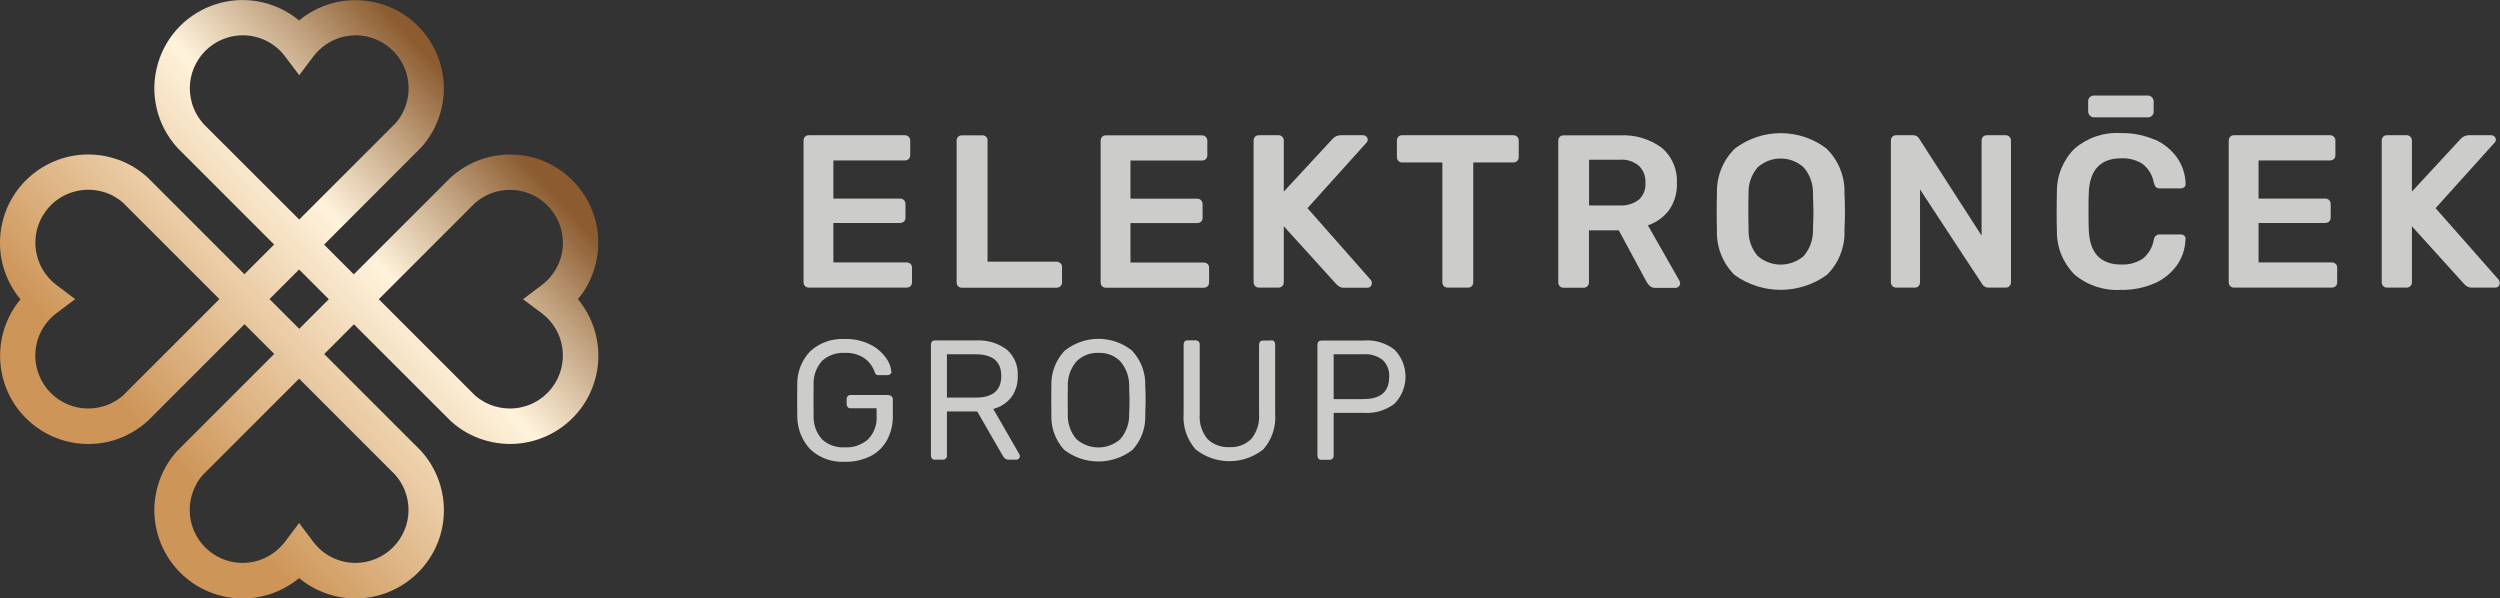
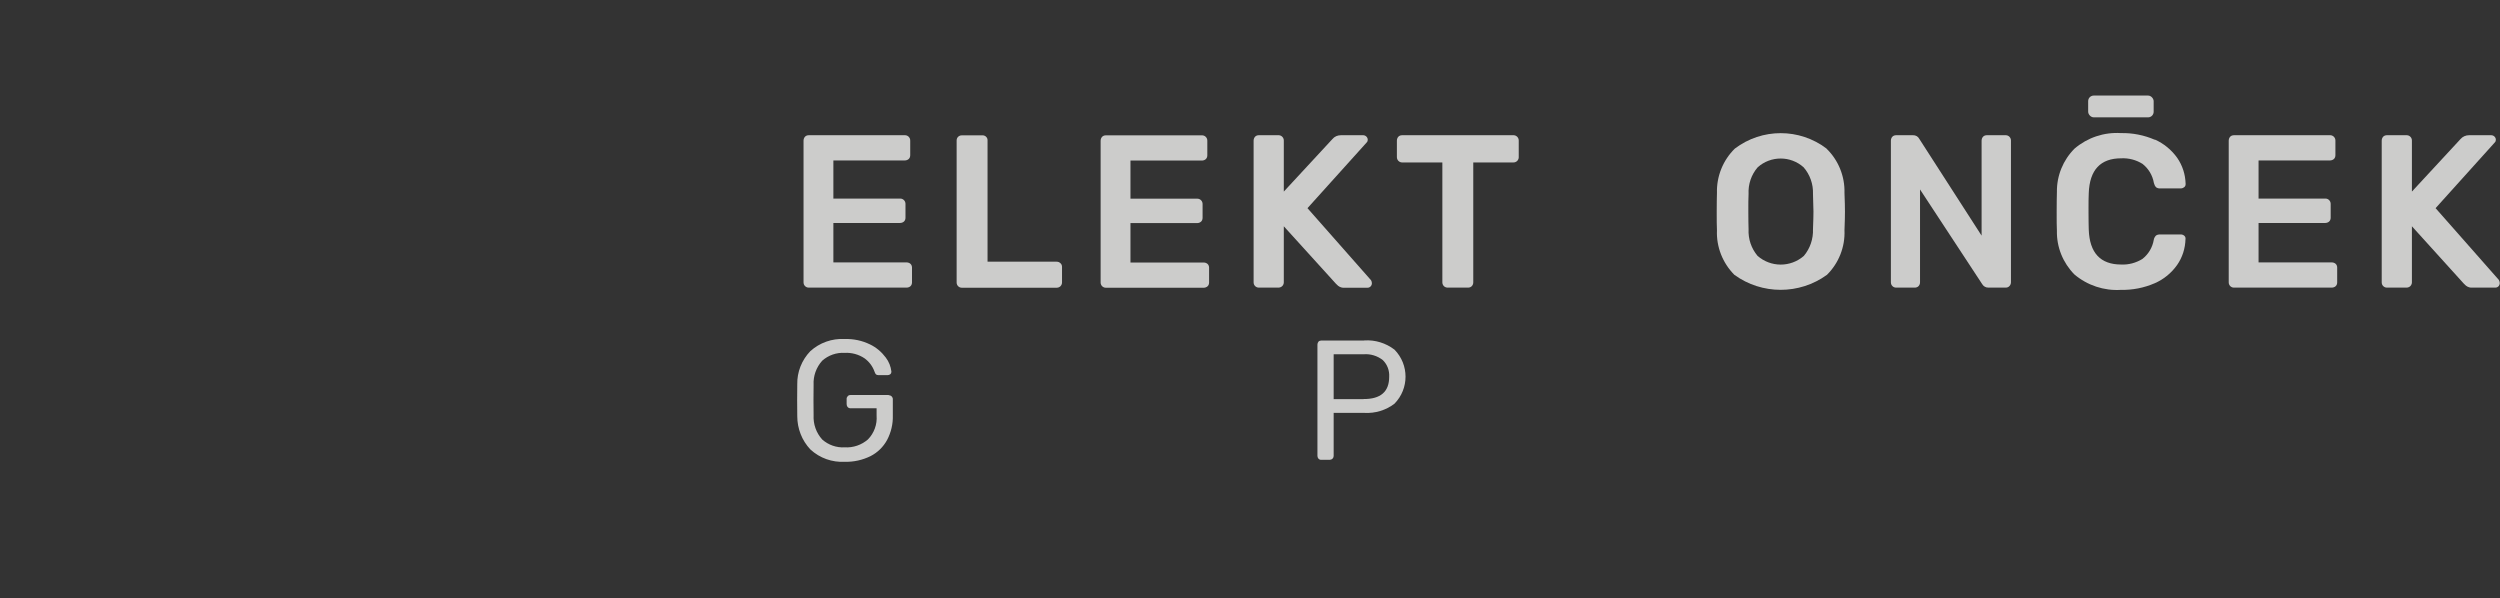
<svg xmlns="http://www.w3.org/2000/svg" id="Layer_2" viewBox="0 0 211.13 50.53">
  <rect x="0" y="0" width="211.13" height="50.53" fill="#333333" stroke="none" />
  <defs>
    <style>.cls-1{fill:url(#linear-gradient);}.cls-1,.cls-2{stroke-width:0px;}.cls-2{fill:#cccccb;}</style>
    <linearGradient id="linear-gradient" x1="-187.63" y1="-95.9" x2="-186.94" y2="-95.27" gradientTransform="translate(9489.4 -4804.98) scale(50.53 -50.53)" gradientUnits="userSpaceOnUse">
      <stop offset=".12" stop-color="#cd9558" />
      <stop offset=".63" stop-color="#fff3dc" />
      <stop offset=".81" stop-color="#c1a27f" />
      <stop offset=".95" stop-color="#8c5c30" />
    </linearGradient>
  </defs>
  <g id="Layer_1-2">
    <g id="Group_597">
      <g id="Group_595">
-         <path id="Path_744" class="cls-1" d="m48.8,25.27c.65-.77,1.13-1.67,1.41-2.64,1.18-3.94-1.06-8.09-5-9.27-2.52-.75-5.25-.12-7.18,1.66l-8.15,8.15h0l-2.51-2.51,8.2-8.21c.74-.82,1.29-1.79,1.6-2.85,1.18-3.95-1.07-8.1-5.02-9.28-1.39-.41-2.87-.41-4.26,0-.96.29-1.86.77-2.63,1.41-.77-.64-1.67-1.12-2.63-1.41-3.94-1.18-8.1,1.05-9.28,5-.76,2.52-.13,5.25,1.66,7.19l7.39,7.39.75.75-2.51,2.51-8.2-8.2c-.82-.74-1.79-1.29-2.85-1.6-3.95-1.18-8.1,1.07-9.28,5.01-.72,2.4-.18,4.99,1.42,6.91-2.63,3.17-2.2,7.87.97,10.5,1.92,1.59,4.5,2.12,6.89,1.41,1.08-.33,2.07-.89,2.91-1.66l8.15-8.15,2.51,2.51-8.21,8.21c-.74.82-1.29,1.79-1.6,2.85-1.18,3.94,1.06,8.1,5.01,9.28,1.39.42,2.88.42,4.27,0,.96-.29,1.86-.77,2.63-1.41,1.34,1.11,3.02,1.72,4.76,1.72,4.11,0,7.46-3.32,7.47-7.43,0-1.88-.7-3.69-1.97-5.07l-7.28-7.28-.86-.86,2.51-2.51,8.2,8.19c.82.74,1.79,1.29,2.85,1.6,3.94,1.18,8.1-1.06,9.28-5,.72-2.39.19-4.99-1.41-6.91h0Zm-31.62-14.82c-.44-.49-.77-1.07-.96-1.71-.71-2.37.64-4.86,3-5.57,1.8-.54,3.74.1,4.86,1.6l1.19,1.58,1.19-1.58c.58-.76,1.38-1.32,2.29-1.6,2.37-.71,4.86.64,5.57,3,.25.84.25,1.73,0,2.57-.18.61-.48,1.17-.9,1.65l-7.42,7.42h0l-.73.73-8.1-8.09Zm-6.73,22.9c-.49.44-1.07.77-1.71.96-2.37.71-4.86-.63-5.57-3-.54-1.8.1-3.74,1.6-4.86l1.58-1.19-1.58-1.19c-1.97-1.48-2.37-4.29-.89-6.26,1.12-1.5,3.06-2.13,4.86-1.6.61.18,1.17.49,1.65.91l8.14,8.14-8.09,8.09Zm22.9,6.72c.74.82,1.15,1.88,1.15,2.99,0,2.47-2,4.47-4.47,4.48-1.41,0-2.74-.66-3.58-1.79l-1.19-1.58-1.19,1.58c-.58.76-1.38,1.32-2.29,1.6-2.37.71-4.86-.63-5.57-3-.25-.84-.25-1.73,0-2.57.18-.61.48-1.17.9-1.65l8.15-8.15,8.09,8.09Zm-8.08-12.3h0l-2.51-2.51,2.5-2.5,2.51,2.51-2.5,2.5Zm20.48-1.32c1.98,1.48,2.37,4.28.89,6.26-1.12,1.5-3.06,2.14-4.86,1.6-.61-.18-1.17-.49-1.65-.9l-8.14-8.14,1.38-1.38h0s6.31-6.31,6.31-6.31l.4-.4c.82-.74,1.88-1.14,2.98-1.15,2.47,0,4.47,2,4.48,4.47,0,1.41-.66,2.73-1.79,3.58l-1.58,1.19,1.58,1.18Z" />
-       </g>
+         </g>
      <g id="Group_596">
        <path id="Path_745" class="cls-2" d="m76.56,22.16h-6.18v-3.33h5.63c.12,0,.24-.04.33-.12.09-.08.13-.2.13-.32v-1.16c.01-.24-.18-.45-.42-.46-.01,0-.03,0-.04,0h-5.63v-3.22h6.03c.12,0,.24-.04.33-.12.09-.08.13-.2.13-.32v-1.23c.01-.24-.18-.45-.42-.46-.01,0-.02,0-.04,0h-8.11c-.12,0-.24.04-.32.13-.08.09-.12.21-.12.33v11.97c0,.24.19.44.44.44,0,0,0,0,0,0h8.26c.12,0,.24-.04.33-.12.09-.08.13-.2.13-.32v-1.25c0-.12-.04-.24-.13-.32-.09-.08-.21-.12-.33-.12Z" />
        <path id="Path_746" class="cls-2" d="m81.23,24.3h8c.12,0,.24-.04.33-.13.08-.08.13-.2.13-.31v-1.32c0-.12-.04-.23-.13-.31-.09-.09-.21-.13-.33-.13h-5.83v-10.23c.02-.23-.16-.42-.38-.44-.02,0-.04,0-.06,0h-1.73c-.12,0-.23.04-.31.12-.09.08-.13.2-.13.32v11.99c0,.24.19.44.44.44,0,0,0,0,0,0Z" />
        <path id="Path_747" class="cls-2" d="m93.39,24.3h8.26c.12,0,.24-.04.33-.12.09-.08.13-.2.13-.32v-1.25c0-.12-.04-.24-.13-.32-.09-.08-.21-.12-.33-.12h-6.18v-3.33h5.63c.12,0,.24-.04.33-.12.09-.08.13-.2.13-.32v-1.16c.01-.24-.18-.45-.42-.46-.01,0-.03,0-.04,0h-5.63v-3.22h6.03c.12,0,.24-.04.33-.12.09-.08.13-.2.13-.32v-1.23c.01-.24-.18-.45-.42-.46-.01,0-.02,0-.04,0h-8.11c-.12,0-.24.04-.32.13-.08.09-.12.21-.12.33v11.97c0,.24.19.44.44.44,0,0,0,0,0,0Z" />
        <path id="Path_748" class="cls-2" d="m113.01,24.14c.16.12.35.18.55.16h1.93c.1,0,.19-.04.26-.11.07-.07.11-.17.11-.28,0-.08-.03-.17-.07-.24l-5.37-6.09,5-5.55c.06-.06.09-.14.09-.22,0-.1-.04-.21-.12-.28-.07-.07-.17-.11-.27-.11h-1.88c-.28,0-.54.11-.72.33l-4.1,4.43v-4.3c.01-.24-.18-.45-.42-.46-.01,0-.02,0-.04,0h-1.65c-.12,0-.24.04-.32.13-.08.09-.12.21-.12.33v11.97c0,.24.19.44.44.44,0,0,0,0,0,0h1.65c.12,0,.24-.04.33-.13.08-.08.13-.2.13-.31v-4.74l4.4,4.85s.07.07.19.18Z" />
        <path id="Path_749" class="cls-2" d="m127.81,11.42h-9.4c-.12,0-.24.04-.32.13-.08.09-.12.21-.12.33v1.38c0,.12.04.24.13.33.08.08.2.13.31.13h3.4v10.13c0,.24.19.44.44.44,0,0,0,0,0,0h1.73c.12,0,.24-.04.32-.13.08-.08.12-.2.12-.31v-10.13h3.38c.24.01.45-.18.46-.42,0-.01,0-.02,0-.04v-1.38c.01-.24-.18-.45-.42-.46-.01,0-.02,0-.04,0h0Z" />
-         <path id="Path_750" class="cls-2" d="m139.18,19.02c.72-.24,1.36-.7,1.8-1.31.45-.66.67-1.45.64-2.25.06-1.14-.41-2.24-1.28-2.98-1.02-.75-2.27-1.12-3.54-1.05h-4.76c-.12,0-.24.04-.32.13-.08.09-.12.21-.12.33v11.97c0,.24.19.44.44.44,0,0,0,0,0,0h1.69c.12,0,.24-.04.33-.13.08-.08.13-.2.13-.31v-4.41h2.52l2.35,4.36c.08.14.18.26.29.36.13.1.3.15.46.14h1.69c.1,0,.2-.04.27-.11.08-.07.12-.17.12-.28,0-.07-.02-.14-.05-.2l-2.67-4.69Zm-.77-2.16c-.47.36-1.06.53-1.65.49h-2.56v-3.86h2.56c.6-.05,1.19.13,1.65.51.38.38.59.91.55,1.44.04.53-.16,1.06-.55,1.42Z" />
        <path id="Path_751" class="cls-2" d="m154.26,12.55c-2.29-1.74-5.46-1.74-7.75,0-1,.98-1.55,2.34-1.51,3.75-.01.36-.02.88-.02,1.58s0,1.21.02,1.56c-.06,1.41.48,2.77,1.47,3.77,2.33,1.69,5.49,1.69,7.82,0,1-.99,1.54-2.36,1.48-3.77.03-.71.04-1.23.04-1.56,0-.34-.01-.87-.04-1.58.04-1.41-.51-2.77-1.52-3.75Zm-1.15,6.8c.03.82-.24,1.63-.77,2.26-1.12.98-2.79.98-3.91,0-.53-.63-.8-1.43-.76-2.25-.01-.37-.02-.86-.02-1.49,0-.64,0-1.13.02-1.49-.04-.82.23-1.63.77-2.25,1.1-.99,2.78-.99,3.88,0,.54.62.82,1.43.79,2.25.02.71.04,1.21.04,1.49,0,.26-.01.76-.04,1.49h0Z" />
        <path id="Path_752" class="cls-2" d="m169.37,11.42h-1.58c-.12,0-.24.04-.32.13-.08.09-.12.21-.12.33v8.02l-5.26-8.17c-.1-.2-.31-.32-.53-.31h-1.43c-.12,0-.24.04-.32.13-.08.09-.12.21-.12.33v11.97c0,.24.19.44.44.44,0,0,0,0,0,0h1.58c.12,0,.24-.04.32-.13.08-.08.12-.2.12-.31v-7.85l5.24,7.98c.11.2.32.32.55.31h1.45c.12,0,.23-.04.31-.13.09-.09.13-.21.13-.33v-11.95c.01-.24-.18-.45-.42-.46-.01,0-.03,0-.04,0h0Z" />
        <path id="Path_753" class="cls-2" d="m181.97,11.8c-.9-.39-1.87-.58-2.85-.56-1.43-.09-2.83.38-3.92,1.31-.97.97-1.51,2.29-1.49,3.67-.01.34-.02.89-.02,1.65,0,.75,0,1.29.02,1.62-.03,1.38.51,2.71,1.48,3.69,1.09.92,2.5,1.39,3.93,1.3.98.02,1.95-.17,2.85-.56.76-.33,1.41-.86,1.89-1.54.45-.64.69-1.41.71-2.19.02-.1-.02-.21-.1-.28-.08-.07-.18-.11-.29-.11h-1.78c-.12,0-.24.03-.33.1-.09.1-.16.22-.18.36-.11.64-.45,1.21-.96,1.61-.54.33-1.16.5-1.79.47-1.75,0-2.67-.98-2.74-2.94-.01-.35-.02-.88-.02-1.56s0-1.2.02-1.53c.07-1.96.99-2.94,2.74-2.94.63-.03,1.26.13,1.8.47.51.4.85.97.96,1.61.03.13.09.26.18.36.09.07.21.11.33.1h1.78c.1,0,.19-.04.27-.1.08-.06.12-.15.12-.25v-.04c-.02-.78-.26-1.54-.71-2.19-.48-.67-1.13-1.21-1.88-1.54Z" />
        <path id="Path_754" class="cls-2" d="m196.92,22.16h-6.18v-3.33h5.63c.12,0,.24-.04.33-.12.09-.08.13-.2.13-.32v-1.16c.01-.24-.18-.45-.42-.46-.01,0-.02,0-.04,0h-5.63v-3.22h6.03c.12,0,.24-.04.33-.12.09-.08.13-.2.13-.32v-1.23c.01-.24-.18-.45-.42-.46-.01,0-.03,0-.04,0h-8.11c-.12,0-.24.04-.32.13-.08.09-.12.21-.12.33v11.97c0,.24.19.44.44.44,0,0,0,0,0,0h8.26c.12,0,.24-.04.33-.12.09-.08.13-.2.13-.32v-1.25c0-.12-.04-.24-.13-.32-.09-.08-.21-.12-.33-.12Z" />
        <path id="Path_755" class="cls-2" d="m211.06,23.67l-5.37-6.09,5-5.55c.06-.06.09-.14.09-.22,0-.1-.04-.21-.12-.28-.07-.07-.17-.11-.27-.11h-1.88c-.28,0-.54.12-.72.33l-4.1,4.43v-4.3c.01-.24-.18-.45-.42-.46-.01,0-.02,0-.04,0h-1.65c-.12,0-.24.04-.32.13-.08.09-.12.21-.12.33v11.97c0,.24.19.44.44.44,0,0,0,0,0,0h1.65c.12,0,.24-.04.33-.13.08-.08.13-.2.13-.31v-4.74l4.39,4.85s.07.07.18.17c.16.12.35.18.55.16h1.93c.1,0,.19-.04.26-.11.07-.07.11-.17.11-.28,0-.08-.03-.17-.07-.24Z" />
        <path id="Path_756" class="cls-2" d="m75.05,33.36h-3.22c-.09,0-.18.03-.24.1-.06.07-.1.15-.09.24v.43c0,.09.03.18.09.25.06.07.15.1.24.1h2.2v.62c.06.74-.21,1.48-.73,2.01-.54.47-1.24.71-1.96.67-.7.04-1.38-.2-1.9-.66-.51-.56-.77-1.3-.73-2.06,0-.29-.01-.71-.01-1.28s0-1,.01-1.28c-.04-.75.23-1.49.73-2.04.52-.46,1.2-.7,1.9-.66.59-.03,1.18.13,1.67.46.39.28.69.68.85,1.14.02.08.06.15.12.22.06.04.12.06.19.06h.81c.08,0,.15-.03.21-.08.06-.05.09-.12.09-.19v-.03c-.05-.43-.21-.84-.48-1.19-.35-.47-.8-.85-1.32-1.1-.67-.33-1.4-.48-2.14-.46-1.07-.06-2.12.31-2.91,1.03-.72.75-1.12,1.75-1.1,2.79,0,.28-.01.73-.01,1.35,0,.61,0,1.07.01,1.35,0,1.04.39,2.05,1.11,2.81.79.73,1.84,1.1,2.91,1.04.75.02,1.5-.15,2.17-.48.59-.3,1.08-.78,1.4-1.37.33-.63.5-1.34.48-2.05v-1.37c.01-.18-.12-.33-.3-.35-.01,0-.03,0-.04,0Z" />
-         <path id="Path_757" class="cls-2" d="m83.87,34.54c.6-.15,1.14-.49,1.53-.98.38-.52.57-1.16.55-1.8.06-.85-.29-1.68-.93-2.24-.74-.55-1.65-.82-2.57-.77h-3.51c-.09,0-.17.03-.23.09-.06.07-.09.16-.09.25v9.4c0,.09.03.17.09.24.06.06.14.1.23.09h.69c.09,0,.18-.03.24-.09.07-.06.1-.15.1-.24v-3.74h2.56l2.12,3.68c.05.11.13.21.22.29.1.07.22.11.34.1h.63c.08,0,.15-.03.2-.09.06-.05.09-.12.09-.2,0-.06-.02-.11-.04-.16l-2.21-3.84Zm-1.48-.96h-2.42v-3.66h2.42c1.45,0,2.17.61,2.17,1.83s-.72,1.83-2.17,1.83h0Z" />
-         <path id="Path_758" class="cls-2" d="m95.62,29.62c-1.67-1.34-4.04-1.34-5.71,0-.76.8-1.16,1.87-1.12,2.97,0,.28-.01.68-.01,1.21s0,.94.01,1.22c-.05,1.09.34,2.16,1.08,2.97,1.7,1.31,4.08,1.31,5.78,0,.74-.81,1.12-1.88,1.07-2.97.02-.58.03-.98.03-1.22,0-.25,0-.65-.03-1.21.04-1.1-.36-2.17-1.11-2.97Zm-.26,5.33c.03.78-.24,1.54-.75,2.14-1.06.93-2.64.93-3.7,0-.51-.59-.77-1.36-.73-2.14,0-.29-.01-.67-.01-1.15s0-.87.01-1.15c-.04-.78.23-1.55.74-2.14.49-.48,1.16-.74,1.85-.71.69-.03,1.35.22,1.84.71.51.6.78,1.36.75,2.14.02.56.03.94.03,1.15,0,.19,0,.58-.03,1.15Z" />
-         <path id="Path_759" class="cls-2" d="m107.35,28.76h-.69c-.09,0-.18.03-.24.09-.06.07-.09.16-.09.25v5.87c.06.76-.18,1.51-.65,2.09-.49.49-1.16.74-1.85.7-.69.04-1.37-.21-1.86-.69-.48-.59-.71-1.34-.65-2.1v-5.88c.01-.18-.12-.33-.3-.35-.02,0-.03,0-.05,0h-.69c-.09,0-.17.03-.23.09-.06.07-.09.16-.09.25v5.84c-.09,1.1.28,2.2,1.01,3.03,1.67,1.33,4.05,1.33,5.72,0,.73-.83,1.09-1.93,1-3.03v-5.84c0-.09-.03-.18-.09-.25-.06-.06-.15-.1-.24-.09Z" />
        <path id="Path_760" class="cls-2" d="m115.22,28.76h-3.64c-.09,0-.17.03-.23.09-.06.07-.09.16-.09.25v9.4c0,.09.03.17.09.24.06.06.14.1.23.09h.72c.18,0,.32-.13.33-.31,0,0,0-.01,0-.02v-3.63h2.59c.92.05,1.82-.22,2.55-.78,1.24-1.27,1.24-3.29,0-4.56-.73-.56-1.64-.84-2.55-.78Zm-.07,4.95h-2.52v-3.79h2.52c.59-.05,1.17.13,1.63.49.38.37.57.88.54,1.41,0,1.26-.72,1.89-2.17,1.88h0Z" />
        <rect id="Rectangle_296" class="cls-2" x="176.35" y="8.07" width="5.53" height="1.84" rx=".47" ry=".47" />
      </g>
    </g>
  </g>
</svg>